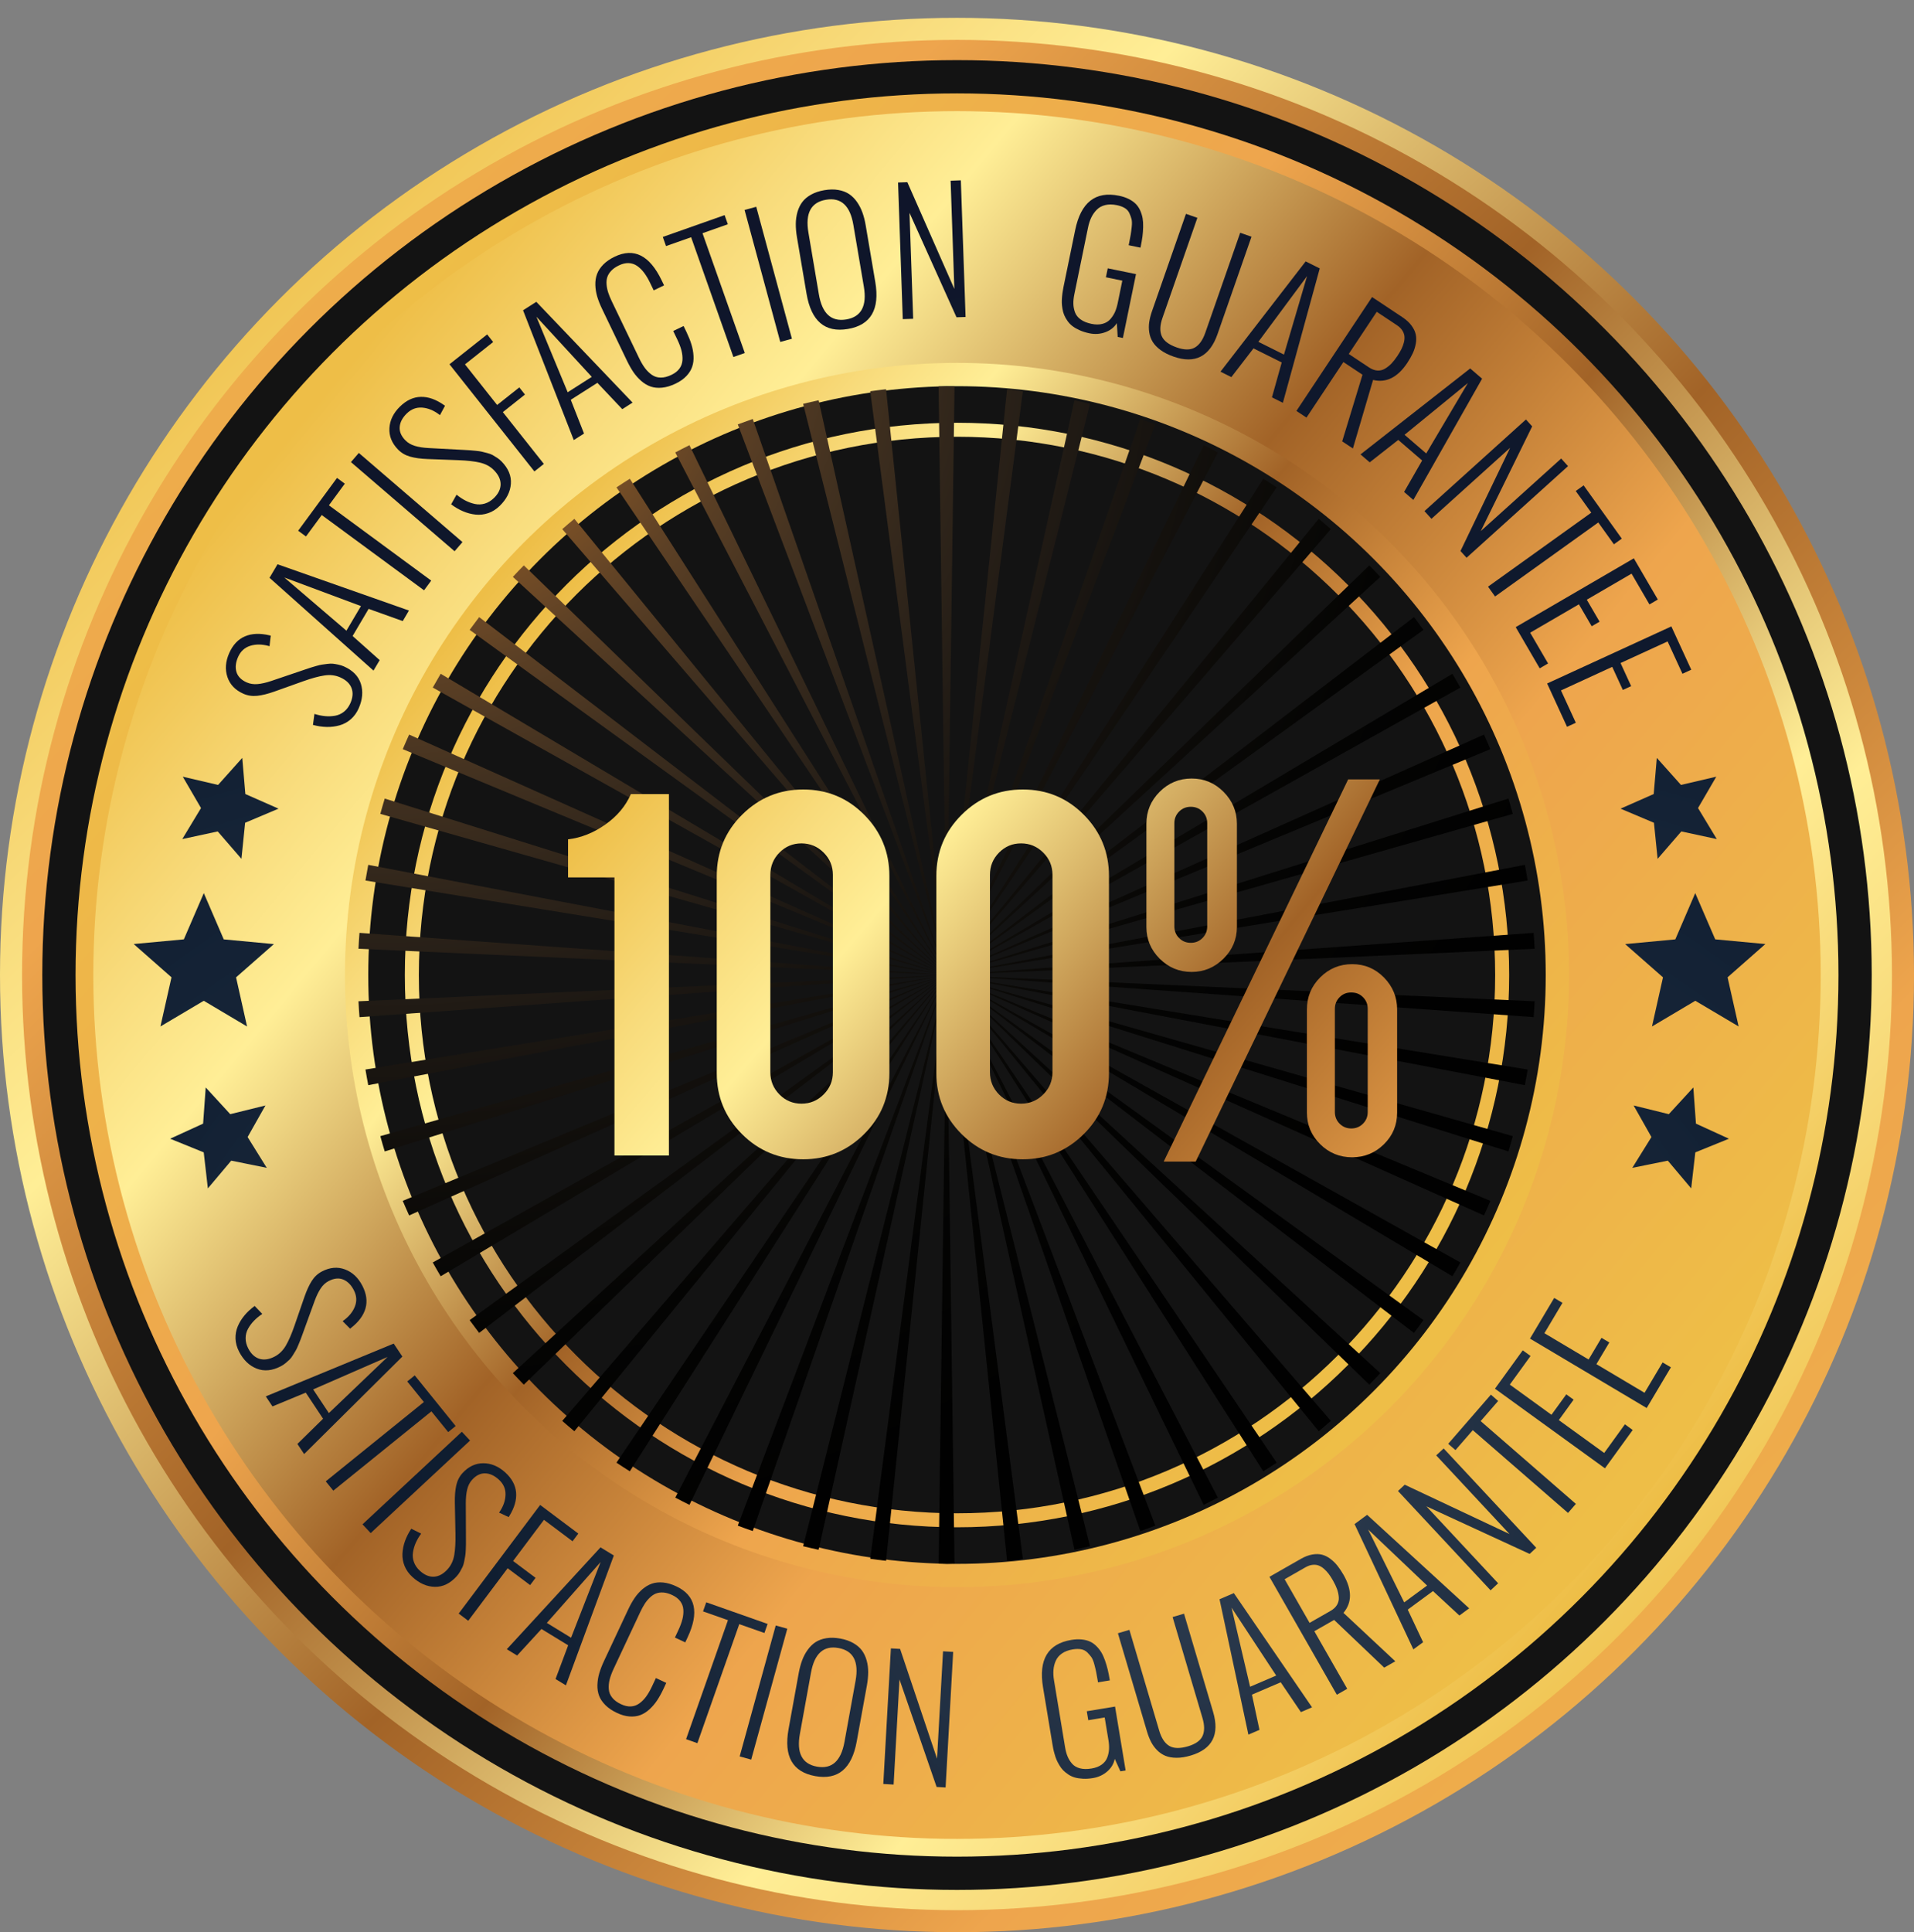
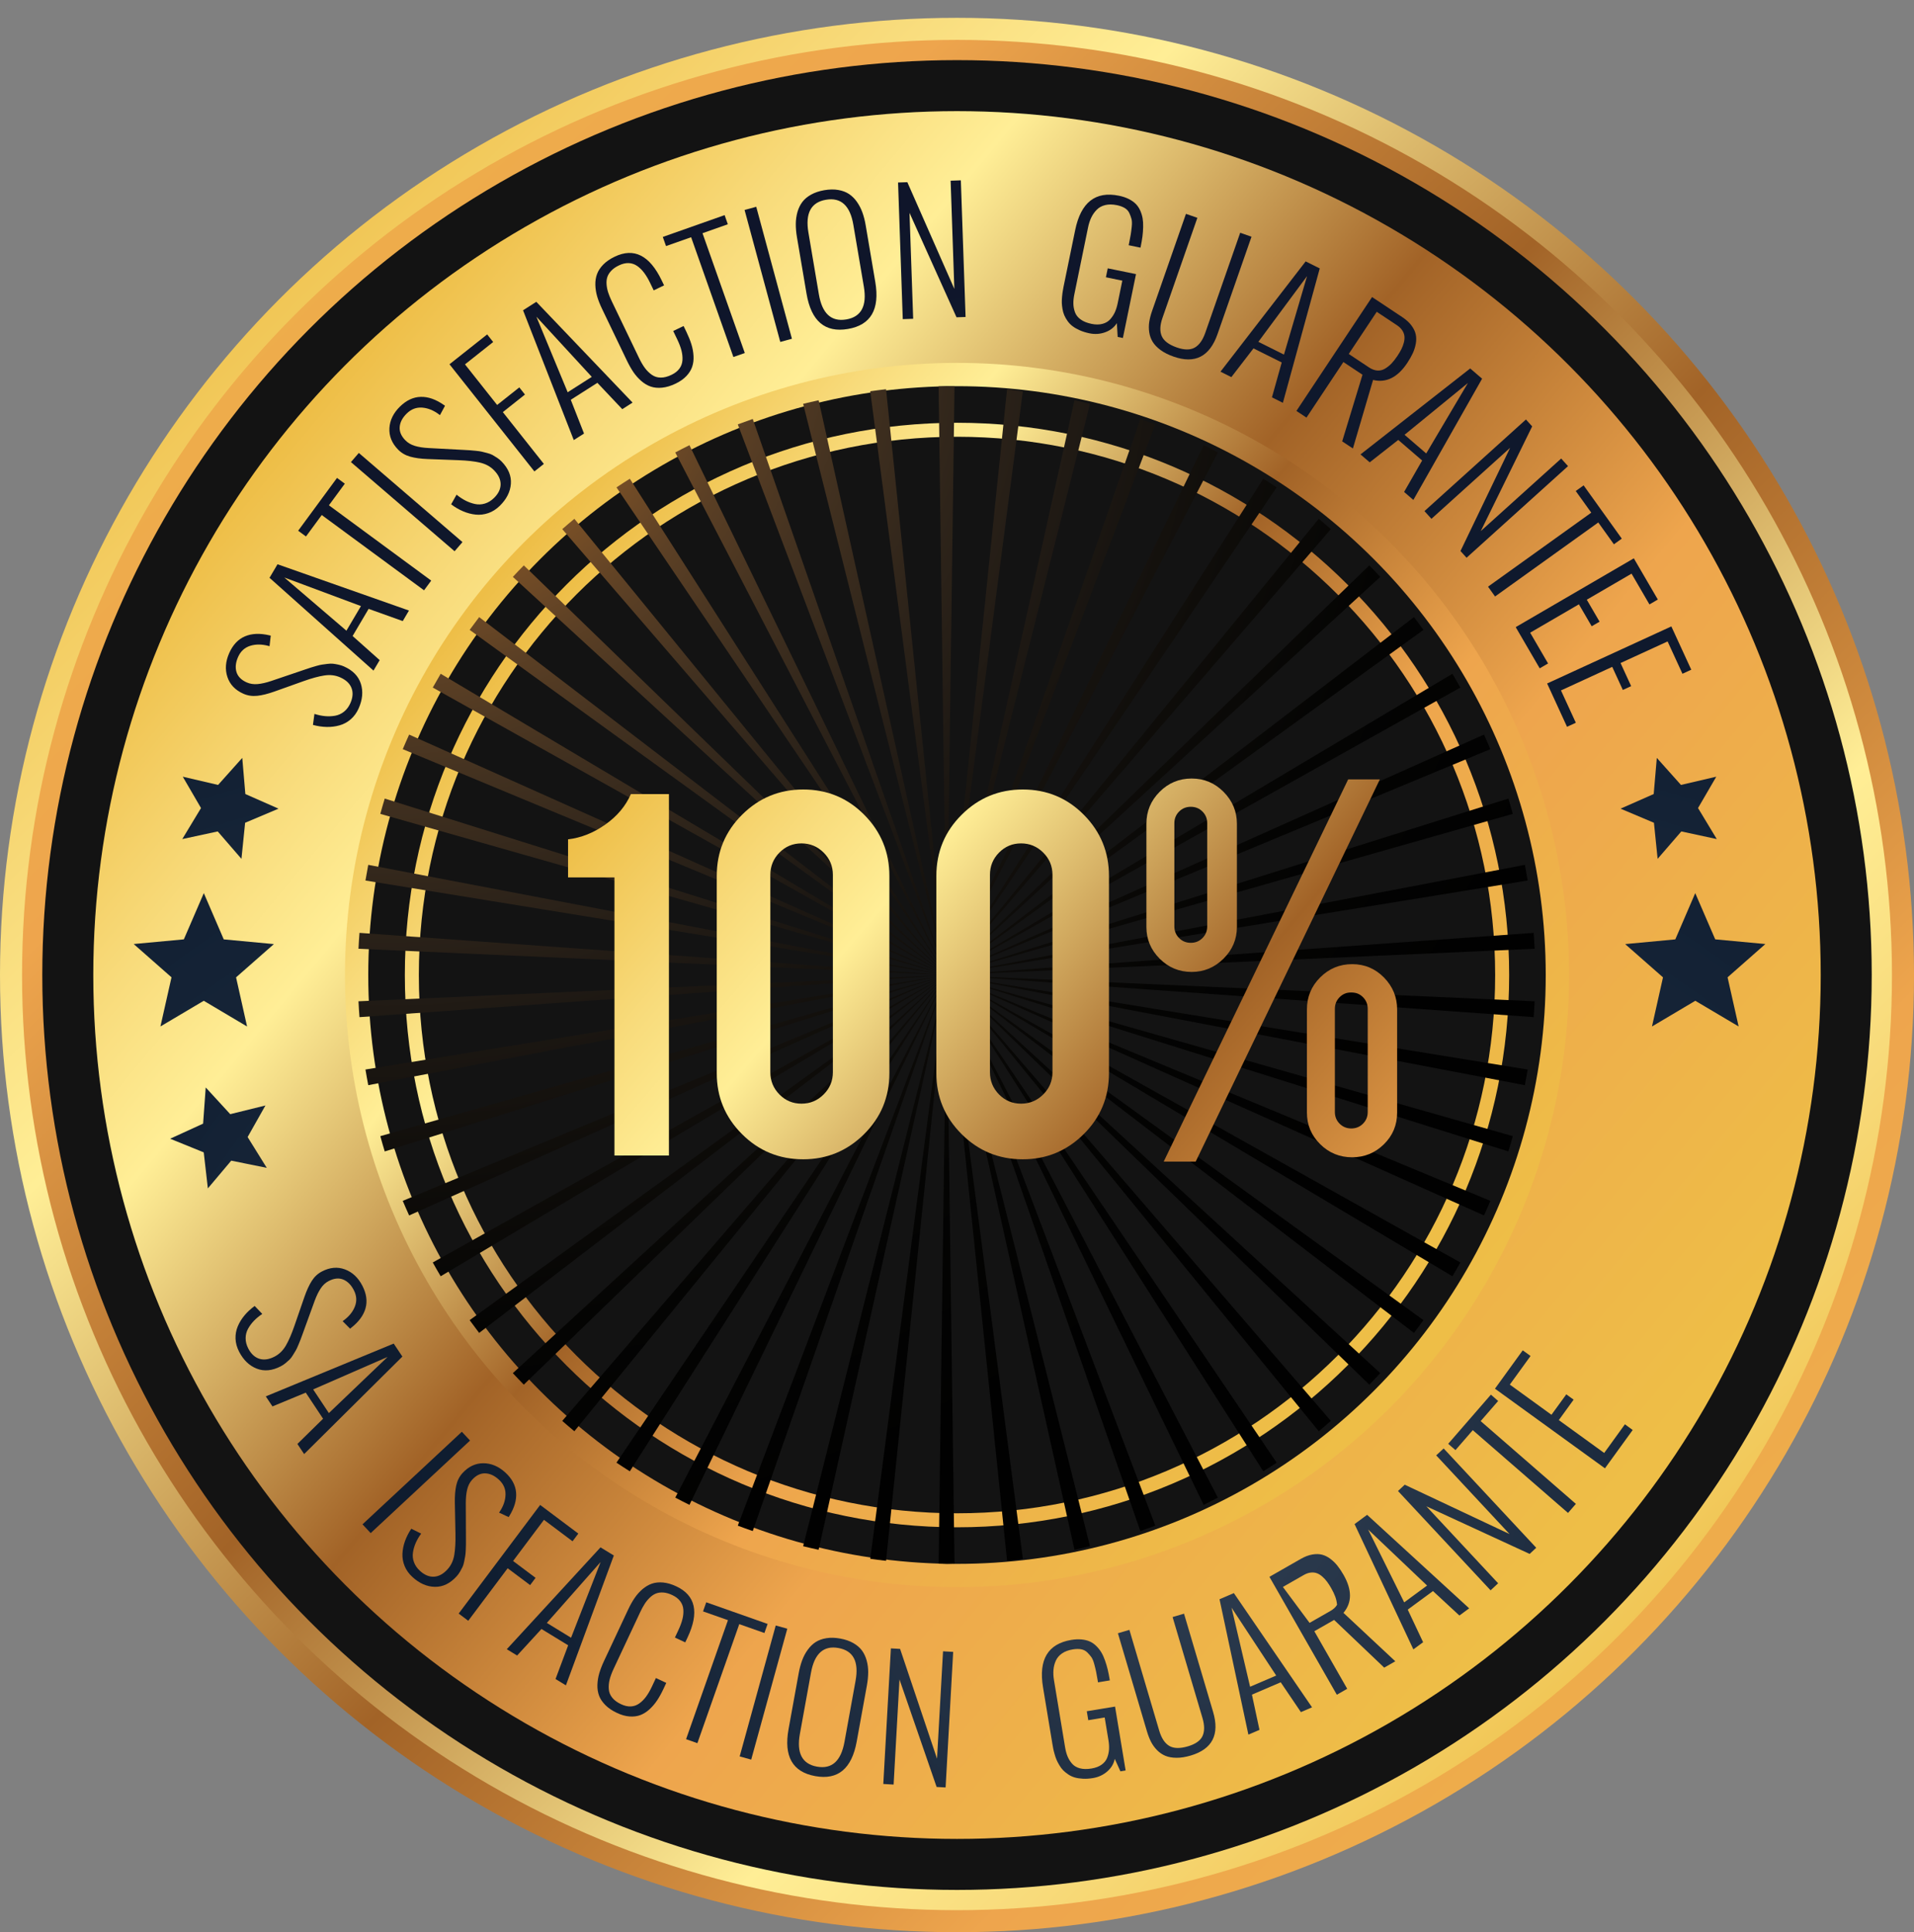
<svg xmlns="http://www.w3.org/2000/svg" version="1.1" id="Layer_1" x="0px" y="0px" width="187.149px" height="188.893px" viewBox="0 0 187.149 188.893" enable-background="new 0 0 187.149 188.893" xml:space="preserve">
  <rect x="0" y="0" width="187.149" height="188.893" fill="#808080" stroke="none" />
  <g>
    <linearGradient id="SVGID_1_" gradientUnits="userSpaceOnUse" x1="20.883" y1="22.627" x2="201.409" y2="203.153">
      <stop offset="0" style="stop-color:#EEBE47" />
      <stop offset="0.127" style="stop-color:#F8DB7B" />
      <stop offset="0.21" style="stop-color:#FFEE96" />
      <stop offset="0.446" style="stop-color:#A26327" />
      <stop offset="0.667" style="stop-color:#EEA54D" />
      <stop offset="1" style="stop-color:#EEBE47" />
    </linearGradient>
    <circle fill="url(#SVGID_1_)" cx="93.575" cy="95.318" r="93.575" />
    <linearGradient id="SVGID_2_" gradientUnits="userSpaceOnUse" x1="-1337.724" y1="-1541.347" x2="-1161.357" y2="-1364.981" gradientTransform="matrix(-1 0 0 -1 -1173.134 -1375.014)">
      <stop offset="0" style="stop-color:#EEBE47" />
      <stop offset="0.127" style="stop-color:#F8DB7B" />
      <stop offset="0.21" style="stop-color:#FFEE96" />
      <stop offset="0.446" style="stop-color:#A26327" />
      <stop offset="0.667" style="stop-color:#EEA54D" />
      <stop offset="1" style="stop-color:#EEBE47" />
    </linearGradient>
    <circle fill="url(#SVGID_2_)" cx="93.575" cy="95.318" r="91.419" />
    <circle fill="#131313" cx="93.575" cy="95.318" r="89.44" />
    <linearGradient id="SVGID_3_" gradientUnits="userSpaceOnUse" x1="-1332.54" y1="-1525.082" x2="-1202.444" y2="-1416.886" gradientTransform="matrix(-1 0 0 -1 -1173.134 -1375.014)">
      <stop offset="0" style="stop-color:#EEBE47" />
      <stop offset="0.127" style="stop-color:#F8DB7B" />
      <stop offset="0.21" style="stop-color:#FFEE96" />
      <stop offset="0.446" style="stop-color:#A26327" />
      <stop offset="0.667" style="stop-color:#EEA54D" />
      <stop offset="1" style="stop-color:#EEBE47" />
    </linearGradient>
-     <circle fill="url(#SVGID_3_)" cx="93.575" cy="95.318" r="86.188" />
    <linearGradient id="SVGID_4_" gradientUnits="userSpaceOnUse" x1="29.069" y1="41.67" x2="156.546" y2="147.688">
      <stop offset="0" style="stop-color:#EEBE47" />
      <stop offset="0.127" style="stop-color:#F8DB7B" />
      <stop offset="0.21" style="stop-color:#FFEE96" />
      <stop offset="0.446" style="stop-color:#A26327" />
      <stop offset="0.667" style="stop-color:#EEA54D" />
      <stop offset="1" style="stop-color:#EEBE47" />
    </linearGradient>
    <circle fill="url(#SVGID_4_)" cx="93.575" cy="95.318" r="84.453" />
    <linearGradient id="SVGID_5_" gradientUnits="userSpaceOnUse" x1="47.866" y1="57.303" x2="138.196" y2="132.427">
      <stop offset="0" style="stop-color:#EEBE47" />
      <stop offset="0.127" style="stop-color:#F8DB7B" />
      <stop offset="0.21" style="stop-color:#FFEE96" />
      <stop offset="0.446" style="stop-color:#A26327" />
      <stop offset="0.667" style="stop-color:#EEA54D" />
      <stop offset="1" style="stop-color:#EEBE47" />
    </linearGradient>
    <circle fill="url(#SVGID_5_)" cx="93.575" cy="95.318" r="59.843" />
    <circle fill="#131313" cx="93.574" cy="95.318" r="57.566" />
    <linearGradient id="SVGID_6_" gradientUnits="userSpaceOnUse" x1="52.336" y1="61.022" x2="133.83" y2="128.798">
      <stop offset="0" style="stop-color:#EEBE47" />
      <stop offset="0.127" style="stop-color:#F8DB7B" />
      <stop offset="0.21" style="stop-color:#FFEE96" />
      <stop offset="0.446" style="stop-color:#A26327" />
      <stop offset="0.667" style="stop-color:#EEA54D" />
      <stop offset="1" style="stop-color:#EEBE47" />
    </linearGradient>
    <path fill="url(#SVGID_6_)" d="M93.575,41.329c-29.818,0-53.99,24.172-53.99,53.989s24.172,53.989,53.99,53.989   c29.817,0,53.989-24.172,53.989-53.989S123.393,41.329,93.575,41.329z M93.575,147.938c-29.063,0-52.621-23.559-52.621-52.62   c0-29.062,23.559-52.621,52.621-52.621c29.062,0,52.62,23.559,52.62,52.621C146.195,124.379,122.637,147.938,93.575,147.938z" />
    <g>
      <radialGradient id="SVGID_7_" cx="152.802" cy="107.55" r="135.435" gradientTransform="matrix(0.999 0.052 -0.052 0.999 -35.808 29.735)" gradientUnits="userSpaceOnUse">
        <stop offset="0.059" style="stop-color:#2D3C4F" />
        <stop offset="0.516" style="stop-color:#0F1D30" />
        <stop offset="1" style="stop-color:#0F1429" />
      </radialGradient>
      <path fill="url(#SVGID_7_)" d="M30.6,70.867l0.145-1.075c0.358,0.112,0.702,0.186,1.034,0.216c0.331,0.032,0.66,0.019,0.982-0.037    c0.32-0.057,0.612-0.188,0.875-0.397c0.263-0.21,0.47-0.487,0.623-0.832c0.246-0.554,0.281-1.051,0.108-1.491    c-0.173-0.44-0.541-0.783-1.104-1.033c-0.471-0.208-0.982-0.271-1.541-0.185c-0.558,0.083-1.24,0.269-2.049,0.558l-2.854,1.019    c-0.626,0.222-1.18,0.36-1.66,0.412c-0.483,0.051-0.936-0.015-1.357-0.201c-0.8-0.355-1.321-0.901-1.566-1.639    c-0.246-0.736-0.187-1.517,0.178-2.341c0.355-0.799,0.867-1.344,1.535-1.631c0.669-0.286,1.469-0.32,2.401-0.1l0.123,0.029    l-0.118,1.035l-0.105-0.031c-0.652-0.173-1.25-0.178-1.79-0.006c-0.54,0.171-0.933,0.534-1.179,1.086    c-0.239,0.541-0.292,1.03-0.159,1.472c0.134,0.44,0.468,0.78,1.003,1.018c0.321,0.144,0.677,0.196,1.066,0.163    c0.389-0.035,0.83-0.136,1.322-0.301l2.749-0.931c0.071-0.026,0.255-0.086,0.544-0.186c0.289-0.097,0.48-0.162,0.573-0.191    c0.091-0.029,0.27-0.083,0.529-0.158c0.259-0.075,0.45-0.12,0.573-0.135c0.123-0.017,0.298-0.041,0.523-0.071    c0.227-0.029,0.414-0.035,0.564-0.016c0.15,0.018,0.321,0.046,0.512,0.088c0.194,0.04,0.375,0.097,0.543,0.172    c0.873,0.386,1.427,0.952,1.662,1.7c0.234,0.748,0.164,1.547-0.213,2.399c-0.193,0.434-0.453,0.793-0.777,1.073    c-0.327,0.281-0.69,0.478-1.092,0.591c-0.4,0.114-0.82,0.167-1.258,0.157C31.509,71.058,31.06,70.991,30.6,70.867z" />
      <radialGradient id="SVGID_8_" cx="152.801" cy="107.553" r="135.436" gradientTransform="matrix(0.999 0.052 -0.052 0.999 -35.808 29.735)" gradientUnits="userSpaceOnUse">
        <stop offset="0.059" style="stop-color:#2D3C4F" />
        <stop offset="0.516" style="stop-color:#0F1D30" />
        <stop offset="1" style="stop-color:#0F1429" />
      </radialGradient>
      <path fill="url(#SVGID_8_)" d="M37.124,64.534l-0.604,1.024l-10.166-9.072l0.782-1.324l12.852,4.524l-0.607,1.031l-3.336-1.195    l-1.568,2.654L37.124,64.534z M33.872,61.656l1.422-2.406l-7.496-2.795L33.872,61.656z" />
      <radialGradient id="SVGID_9_" cx="152.799" cy="107.563" r="135.443" gradientTransform="matrix(0.999 0.052 -0.052 0.999 -35.808 29.735)" gradientUnits="userSpaceOnUse">
        <stop offset="0.059" style="stop-color:#2D3C4F" />
        <stop offset="0.516" style="stop-color:#0F1D30" />
        <stop offset="1" style="stop-color:#0F1429" />
      </radialGradient>
      <path fill="url(#SVGID_9_)" d="M41.463,57.709l-10.003-7.36l-1.541,2.095l-0.764-0.561l3.797-5.162l0.764,0.563l-1.555,2.114    l10.002,7.361L41.463,57.709z" />
      <radialGradient id="SVGID_10_" cx="152.808" cy="107.559" r="135.445" gradientTransform="matrix(0.999 0.052 -0.052 0.999 -35.808 29.735)" gradientUnits="userSpaceOnUse">
        <stop offset="0.059" style="stop-color:#2D3C4F" />
        <stop offset="0.516" style="stop-color:#0F1D30" />
        <stop offset="1" style="stop-color:#0F1429" />
      </radialGradient>
      <path fill="url(#SVGID_10_)" d="M44.449,53.889l-10.135-8.716l0.771-0.894l10.135,8.715L44.449,53.889z" />
      <radialGradient id="SVGID_11_" cx="152.809" cy="107.558" r="135.446" gradientTransform="matrix(0.999 0.052 -0.052 0.999 -35.808 29.735)" gradientUnits="userSpaceOnUse">
        <stop offset="0.059" style="stop-color:#2D3C4F" />
        <stop offset="0.516" style="stop-color:#0F1D30" />
        <stop offset="1" style="stop-color:#0F1429" />
      </radialGradient>
      <path fill="url(#SVGID_11_)" d="M44.112,49.303l0.531-0.944c0.291,0.237,0.584,0.432,0.881,0.583    c0.297,0.151,0.605,0.261,0.923,0.329c0.321,0.068,0.642,0.054,0.963-0.043c0.322-0.097,0.616-0.278,0.887-0.542    c0.435-0.422,0.651-0.872,0.653-1.344c0.002-0.473-0.213-0.929-0.645-1.37c-0.356-0.367-0.811-0.614-1.361-0.744    c-0.549-0.13-1.251-0.209-2.109-0.241l-3.029-0.112c-0.662-0.024-1.227-0.103-1.693-0.232c-0.469-0.13-0.863-0.361-1.185-0.689    c-0.612-0.625-0.896-1.327-0.851-2.103c0.047-0.776,0.391-1.478,1.035-2.108c0.627-0.612,1.304-0.928,2.029-0.946    c0.729-0.02,1.483,0.247,2.268,0.797l0.104,0.072l-0.495,0.917l-0.088-0.067c-0.539-0.405-1.094-0.627-1.657-0.669    c-0.566-0.039-1.065,0.149-1.499,0.573c-0.422,0.413-0.653,0.848-0.691,1.308c-0.041,0.46,0.143,0.897,0.553,1.315    c0.246,0.252,0.557,0.434,0.93,0.547c0.374,0.113,0.821,0.182,1.34,0.209l2.898,0.155c0.078,0.004,0.269,0.015,0.574,0.03    c0.305,0.019,0.506,0.028,0.604,0.035c0.098,0.008,0.279,0.024,0.549,0.05c0.268,0.027,0.463,0.056,0.584,0.086    c0.119,0.03,0.29,0.075,0.512,0.129c0.221,0.056,0.398,0.121,0.529,0.192c0.135,0.074,0.282,0.164,0.446,0.273    c0.163,0.107,0.31,0.227,0.44,0.361c0.666,0.682,0.97,1.414,0.911,2.192c-0.059,0.783-0.422,1.498-1.088,2.149    c-0.341,0.332-0.714,0.57-1.12,0.709s-0.816,0.188-1.232,0.146c-0.414-0.042-0.822-0.149-1.226-0.321    C44.886,49.819,44.492,49.589,44.112,49.303z" />
      <radialGradient id="SVGID_12_" cx="152.802" cy="107.555" r="135.438" gradientTransform="matrix(0.999 0.052 -0.052 0.999 -35.808 29.735)" gradientUnits="userSpaceOnUse">
        <stop offset="0.059" style="stop-color:#2D3C4F" />
        <stop offset="0.516" style="stop-color:#0F1D30" />
        <stop offset="1" style="stop-color:#0F1429" />
      </radialGradient>
      <path fill="url(#SVGID_12_)" d="M52.252,46.087L43.95,35.611l3.684-2.918l0.588,0.742l-2.757,2.187l3.144,3.967l2.168-1.717    l0.553,0.699l-2.164,1.717l4.012,5.065L52.252,46.087z" />
      <radialGradient id="SVGID_13_" cx="152.795" cy="107.556" r="135.435" gradientTransform="matrix(0.999 0.052 -0.052 0.999 -35.808 29.735)" gradientUnits="userSpaceOnUse">
        <stop offset="0.059" style="stop-color:#2D3C4F" />
        <stop offset="0.516" style="stop-color:#0F1D30" />
        <stop offset="1" style="stop-color:#0F1429" />
      </radialGradient>
      <path fill="url(#SVGID_13_)" d="M57.105,42.383l-1.002,0.639l-4.96-12.689l1.297-0.827l9.412,9.851L60.845,40l-2.434-2.575    l-2.601,1.658L57.105,42.383z M55.507,38.346l2.357-1.504l-5.418-5.884L55.507,38.346z" />
      <radialGradient id="SVGID_14_" cx="152.803" cy="107.55" r="135.434" gradientTransform="matrix(0.999 0.052 -0.052 0.999 -35.808 29.735)" gradientUnits="userSpaceOnUse">
        <stop offset="0.059" style="stop-color:#2D3C4F" />
        <stop offset="0.516" style="stop-color:#0F1D30" />
        <stop offset="1" style="stop-color:#0F1429" />
      </radialGradient>
      <path fill="url(#SVGID_14_)" d="M61.3,35.256l-2.425-5.047c-0.207-0.429-0.366-0.832-0.479-1.209    c-0.111-0.376-0.173-0.758-0.184-1.146c-0.01-0.385,0.045-0.74,0.166-1.064c0.119-0.325,0.322-0.633,0.609-0.927    s0.658-0.548,1.116-0.769c1.886-0.906,3.417-0.135,4.595,2.316l0.235,0.488l-1.015,0.489l-0.35-0.729    c-0.188-0.388-0.381-0.715-0.584-0.985c-0.201-0.271-0.428-0.496-0.678-0.671c-0.252-0.174-0.528-0.268-0.83-0.282    c-0.303-0.012-0.623,0.063-0.963,0.228c-0.309,0.147-0.557,0.32-0.743,0.517c-0.188,0.196-0.315,0.402-0.388,0.621    c-0.07,0.217-0.094,0.46-0.072,0.726c0.021,0.264,0.074,0.526,0.159,0.789c0.085,0.261,0.202,0.546,0.353,0.859l2.656,5.524    c0.189,0.396,0.383,0.726,0.58,0.992c0.195,0.264,0.422,0.485,0.676,0.665c0.257,0.179,0.545,0.271,0.869,0.271    c0.322,0.005,0.672-0.085,1.051-0.267c0.342-0.163,0.6-0.367,0.779-0.61c0.18-0.245,0.277-0.52,0.297-0.83    c0.018-0.306-0.016-0.625-0.1-0.952c-0.086-0.324-0.221-0.681-0.407-1.068l-0.398-0.828l1.015-0.487l0.284,0.588    c0.202,0.424,0.364,0.824,0.48,1.199c0.117,0.375,0.187,0.753,0.207,1.137c0.021,0.384-0.021,0.734-0.128,1.051    c-0.105,0.319-0.292,0.623-0.563,0.911c-0.27,0.287-0.621,0.536-1.056,0.745c-0.468,0.224-0.907,0.356-1.321,0.397    c-0.414,0.041-0.783,0.006-1.108-0.104c-0.328-0.111-0.636-0.293-0.929-0.547c-0.289-0.251-0.545-0.54-0.767-0.861    C61.721,36.062,61.507,35.685,61.3,35.256z" />
      <radialGradient id="SVGID_15_" cx="152.805" cy="107.557" r="135.441" gradientTransform="matrix(0.999 0.052 -0.052 0.999 -35.808 29.735)" gradientUnits="userSpaceOnUse">
        <stop offset="0.059" style="stop-color:#2D3C4F" />
        <stop offset="0.516" style="stop-color:#0F1D30" />
        <stop offset="1" style="stop-color:#0F1429" />
      </radialGradient>
      <path fill="url(#SVGID_15_)" d="M71.711,34.902l-4.133-11.711l-2.455,0.865l-0.315-0.893l6.044-2.133l0.314,0.894l-2.476,0.874    l4.135,11.712L71.711,34.902z" />
      <radialGradient id="SVGID_16_" cx="152.804" cy="107.55" r="135.434" gradientTransform="matrix(0.999 0.052 -0.052 0.999 -35.808 29.735)" gradientUnits="userSpaceOnUse">
        <stop offset="0.059" style="stop-color:#2D3C4F" />
        <stop offset="0.516" style="stop-color:#0F1D30" />
        <stop offset="1" style="stop-color:#0F1429" />
      </radialGradient>
      <path fill="url(#SVGID_16_)" d="M76.294,33.426l-3.49-12.901l1.141-0.309l3.489,12.902L76.294,33.426z" />
      <radialGradient id="SVGID_17_" cx="152.805" cy="107.559" r="135.443" gradientTransform="matrix(0.999 0.052 -0.052 0.999 -35.808 29.735)" gradientUnits="userSpaceOnUse">
        <stop offset="0.059" style="stop-color:#2D3C4F" />
        <stop offset="0.516" style="stop-color:#0F1D30" />
        <stop offset="1" style="stop-color:#0F1429" />
      </radialGradient>
      <path fill="url(#SVGID_17_)" d="M78.861,28.704l-0.937-5.52c-0.078-0.465-0.115-0.898-0.112-1.298s0.058-0.785,0.161-1.158    c0.107-0.372,0.264-0.697,0.475-0.979c0.209-0.278,0.496-0.521,0.861-0.724c0.365-0.203,0.797-0.347,1.297-0.434    c0.5-0.084,0.957-0.091,1.368-0.018c0.411,0.071,0.761,0.206,1.052,0.4c0.289,0.195,0.547,0.451,0.768,0.767    c0.221,0.317,0.4,0.665,0.535,1.04c0.135,0.377,0.242,0.798,0.32,1.262l0.936,5.523c0.455,2.683-0.438,4.216-2.68,4.596    C80.663,32.541,79.316,31.389,78.861,28.704z M84.466,28.022L83.44,21.98c-0.317-1.883-1.211-2.702-2.676-2.453    c-1.465,0.248-2.037,1.315-1.719,3.199l1.023,6.041c0.32,1.89,1.213,2.709,2.679,2.461C84.214,30.98,84.785,29.909,84.466,28.022z    " />
      <radialGradient id="SVGID_18_" cx="152.798" cy="107.561" r="135.443" gradientTransform="matrix(0.999 0.052 -0.052 0.999 -35.808 29.735)" gradientUnits="userSpaceOnUse">
        <stop offset="0.059" style="stop-color:#2D3C4F" />
        <stop offset="0.516" style="stop-color:#0F1D30" />
        <stop offset="1" style="stop-color:#0F1429" />
      </radialGradient>
      <path fill="url(#SVGID_18_)" d="M88.272,31.2l-0.461-13.358l0.908-0.031l4.596,10.433l-0.365-10.58l1-0.035l0.463,13.36    l-0.886,0.029l-4.596-10.208l0.358,10.354L88.272,31.2z" />
      <radialGradient id="SVGID_19_" cx="152.802" cy="107.547" r="135.429" gradientTransform="matrix(0.999 0.052 -0.052 0.999 -35.808 29.735)" gradientUnits="userSpaceOnUse">
        <stop offset="0.059" style="stop-color:#2D3C4F" />
        <stop offset="0.516" style="stop-color:#0F1D30" />
        <stop offset="1" style="stop-color:#0F1429" />
      </radialGradient>
      <path fill="url(#SVGID_19_)" d="M103.99,28.043l1.141-5.554c0.556-2.708,1.982-3.828,4.28-3.355    c0.364,0.074,0.688,0.183,0.968,0.325c0.279,0.143,0.508,0.305,0.686,0.486c0.176,0.182,0.318,0.397,0.43,0.647    c0.108,0.248,0.186,0.501,0.229,0.752c0.043,0.251,0.062,0.539,0.052,0.861c-0.008,0.325-0.031,0.635-0.07,0.929    c-0.04,0.296-0.097,0.625-0.17,0.985l-0.019,0.092l-1.157-0.238l0.021-0.099c0.003-0.021,0.011-0.053,0.021-0.1    c0.074-0.37,0.129-0.652,0.16-0.843c0.033-0.191,0.065-0.448,0.098-0.765c0.035-0.318,0.026-0.568-0.021-0.75    c-0.046-0.181-0.117-0.375-0.212-0.583c-0.096-0.207-0.247-0.373-0.452-0.496c-0.207-0.125-0.463-0.217-0.768-0.281    c-0.428-0.087-0.806-0.089-1.14-0.007c-0.335,0.08-0.612,0.234-0.832,0.459c-0.221,0.225-0.399,0.479-0.533,0.763    c-0.136,0.283-0.239,0.605-0.313,0.966l-1.342,6.543c-0.068,0.335-0.101,0.642-0.093,0.919c0.005,0.278,0.06,0.556,0.157,0.829    c0.101,0.275,0.286,0.511,0.559,0.705c0.271,0.198,0.626,0.339,1.061,0.429c0.4,0.083,0.758,0.082,1.07-0.003    c0.314-0.082,0.566-0.234,0.76-0.45c0.191-0.216,0.344-0.451,0.458-0.703c0.11-0.251,0.2-0.537,0.266-0.858l0.454-2.211    l-1.605-0.331l0.18-0.874l2.763,0.565l-1.282,6.245l-0.51-0.104l-0.08-1.348c-0.266,0.417-0.645,0.714-1.139,0.892    c-0.493,0.18-1.008,0.214-1.54,0.104c-0.351-0.073-0.663-0.17-0.942-0.293c-0.278-0.124-0.514-0.256-0.706-0.402    c-0.191-0.145-0.357-0.315-0.495-0.51c-0.137-0.195-0.242-0.381-0.319-0.561c-0.078-0.18-0.135-0.382-0.174-0.607    c-0.038-0.223-0.062-0.424-0.067-0.601c-0.006-0.175,0.002-0.373,0.022-0.589c0.021-0.217,0.041-0.394,0.065-0.525    C103.927,28.367,103.955,28.214,103.99,28.043z" />
      <radialGradient id="SVGID_20_" cx="152.803" cy="107.547" r="135.428" gradientTransform="matrix(0.999 0.052 -0.052 0.999 -35.808 29.735)" gradientUnits="userSpaceOnUse">
        <stop offset="0.059" style="stop-color:#2D3C4F" />
        <stop offset="0.516" style="stop-color:#0F1D30" />
        <stop offset="1" style="stop-color:#0F1429" />
      </radialGradient>
      <path fill="url(#SVGID_20_)" d="M112.641,30.423l3.321-9.516l1.116,0.387l-3.41,9.776c-0.255,0.722-0.278,1.319-0.074,1.788    c0.203,0.467,0.693,0.838,1.472,1.11c0.733,0.257,1.317,0.26,1.756,0.012c0.438-0.249,0.78-0.73,1.031-1.45l3.412-9.774    l1.106,0.386l-3.322,9.518c-0.767,2.2-2.2,2.934-4.296,2.202c-0.504-0.174-0.927-0.389-1.27-0.641    c-0.343-0.25-0.6-0.518-0.774-0.801c-0.172-0.281-0.285-0.592-0.337-0.93c-0.051-0.341-0.051-0.673-0.002-1.004    C112.42,31.154,112.51,30.8,112.641,30.423z" />
      <radialGradient id="SVGID_21_" cx="152.802" cy="107.55" r="135.431" gradientTransform="matrix(0.999 0.052 -0.052 0.999 -35.808 29.735)" gradientUnits="userSpaceOnUse">
        <stop offset="0.059" style="stop-color:#2D3C4F" />
        <stop offset="0.516" style="stop-color:#0F1D30" />
        <stop offset="1" style="stop-color:#0F1429" />
      </radialGradient>
      <path fill="url(#SVGID_21_)" d="M120.4,36.867l-1.062-0.532l8.329-10.781l1.377,0.687l-3.605,13.139l-1.069-0.534l0.956-3.411    l-2.761-1.377L120.4,36.867z M123.041,33.417l2.504,1.249l2.258-7.674L123.041,33.417z" />
      <radialGradient id="SVGID_22_" cx="152.801" cy="107.56" r="135.443" gradientTransform="matrix(0.999 0.052 -0.052 0.999 -35.808 29.735)" gradientUnits="userSpaceOnUse">
        <stop offset="0.059" style="stop-color:#2D3C4F" />
        <stop offset="0.516" style="stop-color:#0F1D30" />
        <stop offset="1" style="stop-color:#0F1429" />
      </radialGradient>
      <path fill="url(#SVGID_22_)" d="M126.762,40.172l7.398-11.133l2.969,1.973c0.374,0.25,0.671,0.521,0.886,0.813    c0.216,0.293,0.355,0.583,0.415,0.869c0.062,0.286,0.063,0.591,0.003,0.914c-0.059,0.326-0.159,0.636-0.296,0.933    c-0.139,0.297-0.316,0.608-0.533,0.937c-0.944,1.418-2.059,1.974-3.347,1.665l-1.971,6.7l-1.048-0.696l1.986-6.514l-1.869-1.241    l-3.609,5.433L126.762,40.172z M131.879,34.603l1.98,1.315c0.28,0.187,0.555,0.288,0.822,0.304    c0.27,0.018,0.521-0.046,0.756-0.189c0.232-0.142,0.445-0.312,0.633-0.51c0.188-0.199,0.378-0.445,0.57-0.733    c0.157-0.236,0.287-0.458,0.391-0.663c0.102-0.206,0.182-0.42,0.239-0.643c0.058-0.223,0.075-0.429,0.054-0.622    c-0.021-0.191-0.092-0.379-0.212-0.565c-0.12-0.185-0.291-0.352-0.517-0.501l-1.979-1.315L131.879,34.603z" />
      <radialGradient id="SVGID_23_" cx="152.802" cy="107.554" r="135.435" gradientTransform="matrix(0.999 0.052 -0.052 0.999 -35.808 29.735)" gradientUnits="userSpaceOnUse">
        <stop offset="0.059" style="stop-color:#2D3C4F" />
        <stop offset="0.516" style="stop-color:#0F1D30" />
        <stop offset="1" style="stop-color:#0F1429" />
      </radialGradient>
      <path fill="url(#SVGID_23_)" d="M133.929,45.198l-0.9-0.776l10.725-8.402l1.164,1.001l-6.722,11.853l-0.905-0.782l1.764-3.073    l-2.336-2.011L133.929,45.198z M137.336,42.505l2.117,1.824l4.076-6.885L137.336,42.505z" />
      <radialGradient id="SVGID_24_" cx="152.8" cy="107.552" r="135.434" gradientTransform="matrix(0.999 0.052 -0.052 0.999 -35.808 29.735)" gradientUnits="userSpaceOnUse">
        <stop offset="0.059" style="stop-color:#2D3C4F" />
        <stop offset="0.516" style="stop-color:#0F1D30" />
        <stop offset="1" style="stop-color:#0F1429" />
      </radialGradient>
      <path fill="url(#SVGID_24_)" d="M139.282,49.964l9.923-8.955l0.609,0.673l-5.024,10.235l7.86-7.091l0.67,0.743l-9.921,8.956    l-0.594-0.658l4.851-10.088l-7.692,6.941L139.282,49.964z" />
      <radialGradient id="SVGID_25_" cx="152.798" cy="107.546" r="135.428" gradientTransform="matrix(0.999 0.052 -0.052 0.999 -35.808 29.735)" gradientUnits="userSpaceOnUse">
        <stop offset="0.059" style="stop-color:#2D3C4F" />
        <stop offset="0.516" style="stop-color:#0F1D30" />
        <stop offset="1" style="stop-color:#0F1429" />
      </radialGradient>
      <path fill="url(#SVGID_25_)" d="M145.498,57.352l10.094-7.235l-1.518-2.116l0.771-0.551l3.732,5.206l-0.771,0.554l-1.528-2.134    l-10.093,7.236L145.498,57.352z" />
      <radialGradient id="SVGID_26_" cx="152.798" cy="107.553" r="135.436" gradientTransform="matrix(0.999 0.052 -0.052 0.999 -35.808 29.735)" gradientUnits="userSpaceOnUse">
        <stop offset="0.059" style="stop-color:#2D3C4F" />
        <stop offset="0.516" style="stop-color:#0F1D30" />
        <stop offset="1" style="stop-color:#0F1429" />
      </radialGradient>
      <path fill="url(#SVGID_26_)" d="M148.204,61.308l11.55-6.726l2.347,4.028l-0.819,0.478l-1.751-3.008l-4.376,2.547l1.25,2.148    l-0.771,0.448l-1.251-2.146l-4.765,2.774l1.751,3.008l-0.818,0.476L148.204,61.308z" />
      <radialGradient id="SVGID_27_" cx="152.799" cy="107.549" r="135.429" gradientTransform="matrix(0.999 0.052 -0.052 0.999 -35.808 29.735)" gradientUnits="userSpaceOnUse">
        <stop offset="0.059" style="stop-color:#2D3C4F" />
        <stop offset="0.516" style="stop-color:#0F1D30" />
        <stop offset="1" style="stop-color:#0F1429" />
      </radialGradient>
      <path fill="url(#SVGID_27_)" d="M151.277,66.817l12.146-5.579l1.947,4.232l-0.861,0.397l-1.453-3.161l-4.6,2.112l1.036,2.258    l-0.812,0.374l-1.038-2.258l-5.011,2.304l1.452,3.16l-0.86,0.396L151.277,66.817z" />
    </g>
    <g>
      <radialGradient id="SVGID_28_" cx="100.535" cy="154.89" r="135.434" gradientTransform="matrix(1 -0.016 0.016 1 11.772 -9.486)" gradientUnits="userSpaceOnUse">
        <stop offset="0.059" style="stop-color:#2D3C4F" />
        <stop offset="0.516" style="stop-color:#0F1D30" />
        <stop offset="1" style="stop-color:#0F1429" />
      </radialGradient>
      <path fill="url(#SVGID_28_)" d="M24.901,127.67l0.744,0.779c-0.311,0.206-0.58,0.429-0.81,0.666    c-0.229,0.238-0.425,0.5-0.581,0.783c-0.156,0.284-0.235,0.593-0.236,0.926c-0.002,0.334,0.084,0.668,0.256,1.001    c0.277,0.534,0.642,0.87,1.09,1.009c0.447,0.139,0.941,0.067,1.486-0.215c0.453-0.234,0.818-0.594,1.102-1.078    c0.279-0.484,0.563-1.13,0.838-1.934l0.984-2.846c0.217-0.621,0.454-1.139,0.712-1.543c0.259-0.407,0.594-0.716,1-0.926    c0.771-0.4,1.519-0.467,2.24-0.198c0.726,0.268,1.292,0.8,1.704,1.594c0.4,0.772,0.504,1.507,0.313,2.202    c-0.194,0.696-0.666,1.338-1.414,1.922l-0.098,0.078l-0.73-0.734l0.088-0.064c0.543-0.396,0.914-0.855,1.116-1.382    c0.204-0.525,0.168-1.054-0.11-1.589c-0.268-0.52-0.615-0.865-1.041-1.037c-0.425-0.17-0.893-0.122-1.41,0.146    c-0.312,0.16-0.573,0.401-0.787,0.726c-0.216,0.322-0.411,0.727-0.59,1.212l-0.985,2.709c-0.026,0.071-0.092,0.249-0.194,0.536    c-0.105,0.284-0.174,0.473-0.208,0.563c-0.035,0.092-0.103,0.26-0.208,0.506c-0.102,0.249-0.186,0.426-0.249,0.531    c-0.065,0.105-0.156,0.254-0.272,0.449c-0.116,0.194-0.229,0.344-0.336,0.448c-0.108,0.104-0.238,0.218-0.388,0.344    c-0.147,0.124-0.306,0.229-0.472,0.313c-0.839,0.437-1.624,0.513-2.348,0.23c-0.724-0.281-1.301-0.833-1.727-1.654    c-0.217-0.422-0.334-0.845-0.35-1.271c-0.016-0.426,0.059-0.829,0.219-1.211c0.161-0.383,0.383-0.74,0.661-1.073    C24.189,128.254,24.52,127.949,24.901,127.67z" />
      <radialGradient id="SVGID_29_" cx="100.535" cy="154.889" r="135.435" gradientTransform="matrix(1 -0.016 0.016 1 11.772 -9.486)" gradientUnits="userSpaceOnUse">
        <stop offset="0.059" style="stop-color:#2D3C4F" />
        <stop offset="0.516" style="stop-color:#0F1D30" />
        <stop offset="1" style="stop-color:#0F1429" />
      </radialGradient>
      <path fill="url(#SVGID_29_)" d="M26.641,137.491l-0.652-0.982l12.507-5.162l0.848,1.271l-9.606,9.531l-0.659-0.989l2.512-2.465    l-1.693-2.552L26.641,137.491z M30.621,135.829l1.536,2.313l5.744-5.492L30.621,135.829z" />
      <radialGradient id="SVGID_30_" cx="100.531" cy="154.888" r="135.429" gradientTransform="matrix(1 -0.016 0.016 1 11.772 -9.486)" gradientUnits="userSpaceOnUse">
        <stop offset="0.059" style="stop-color:#2D3C4F" />
        <stop offset="0.516" style="stop-color:#0F1D30" />
        <stop offset="1" style="stop-color:#0F1429" />
      </radialGradient>
-       <path fill="url(#SVGID_30_)" d="M31.853,144.815l9.594-7.754l-1.627-2.012l0.734-0.591l3.999,4.95L43.823,140l-1.64-2.027    l-9.593,7.753L31.853,144.815z" />
      <radialGradient id="SVGID_31_" cx="100.544" cy="154.889" r="135.45" gradientTransform="matrix(1 -0.016 0.016 1 11.772 -9.486)" gradientUnits="userSpaceOnUse">
        <stop offset="0.059" style="stop-color:#2D3C4F" />
        <stop offset="0.516" style="stop-color:#0F1D30" />
        <stop offset="1" style="stop-color:#0F1429" />
      </radialGradient>
      <path fill="url(#SVGID_31_)" d="M35.445,149.017l9.714-9.049l0.801,0.858l-9.715,9.049L35.445,149.017z" />
      <radialGradient id="SVGID_32_" cx="100.534" cy="154.889" r="135.433" gradientTransform="matrix(1 -0.016 0.016 1 11.772 -9.486)" gradientUnits="userSpaceOnUse">
        <stop offset="0.059" style="stop-color:#2D3C4F" />
        <stop offset="0.516" style="stop-color:#0F1D30" />
        <stop offset="1" style="stop-color:#0F1429" />
      </radialGradient>
      <path fill="url(#SVGID_32_)" d="M40.215,149.448l0.966,0.477c-0.221,0.301-0.396,0.602-0.529,0.904s-0.225,0.615-0.273,0.936    c-0.049,0.321-0.018,0.638,0.098,0.951c0.113,0.314,0.309,0.598,0.589,0.851c0.44,0.403,0.897,0.595,1.368,0.57    c0.469-0.025,0.908-0.264,1.319-0.716c0.345-0.375,0.565-0.84,0.662-1.391c0.095-0.553,0.136-1.256,0.119-2.105l-0.06-3.012    c-0.013-0.658,0.033-1.225,0.135-1.695c0.104-0.469,0.309-0.874,0.616-1.212c0.589-0.64,1.265-0.962,2.036-0.96    c0.771,0,1.488,0.304,2.15,0.907c0.641,0.585,0.992,1.239,1.053,1.958c0.059,0.721-0.161,1.484-0.663,2.294l-0.065,0.106    l-0.938-0.438l0.059-0.089c0.375-0.559,0.563-1.12,0.572-1.684c0.01-0.563-0.207-1.047-0.653-1.453    c-0.431-0.395-0.877-0.6-1.334-0.613c-0.458-0.014-0.884,0.193-1.274,0.622c-0.236,0.259-0.4,0.577-0.488,0.954    c-0.091,0.377-0.135,0.824-0.135,1.342l0.012,2.881c0,0.076,0,0.267,0.002,0.57c0.002,0.306,0,0.506,0,0.603    c-0.001,0.095-0.008,0.278-0.018,0.546c-0.014,0.268-0.03,0.461-0.056,0.584c-0.022,0.119-0.056,0.295-0.098,0.516    s-0.097,0.4-0.162,0.536s-0.146,0.288-0.243,0.456c-0.098,0.169-0.209,0.321-0.335,0.459c-0.638,0.699-1.345,1.04-2.124,1.025    c-0.777-0.013-1.509-0.332-2.191-0.957c-0.35-0.317-0.605-0.676-0.767-1.069c-0.161-0.396-0.232-0.8-0.214-1.214    c0.02-0.414,0.104-0.825,0.25-1.235C39.748,150.244,39.952,149.842,40.215,149.448z" />
      <radialGradient id="SVGID_33_" cx="100.541" cy="154.889" r="135.447" gradientTransform="matrix(1 -0.016 0.016 1 11.772 -9.486)" gradientUnits="userSpaceOnUse">
        <stop offset="0.059" style="stop-color:#2D3C4F" />
        <stop offset="0.516" style="stop-color:#0F1D30" />
        <stop offset="1" style="stop-color:#0F1429" />
      </radialGradient>
      <path fill="url(#SVGID_33_)" d="M44.848,157.741l7.968-10.619l3.732,2.799l-0.564,0.753l-2.796-2.097l-3.019,4.024l2.198,1.647    l-0.531,0.711l-2.198-1.648l-3.852,5.135L44.848,157.741z" />
      <radialGradient id="SVGID_34_" cx="100.544" cy="154.889" r="135.453" gradientTransform="matrix(1 -0.016 0.016 1 11.772 -9.486)" gradientUnits="userSpaceOnUse">
        <stop offset="0.059" style="stop-color:#2D3C4F" />
        <stop offset="0.516" style="stop-color:#0F1D30" />
        <stop offset="1" style="stop-color:#0F1429" />
      </radialGradient>
      <path fill="url(#SVGID_34_)" d="M50.563,161.842l-1.009-0.615l9.163-9.959l1.303,0.796l-4.686,12.695l-1.014-0.62l1.235-3.295    l-2.611-1.596L50.563,161.842z M53.469,158.655l2.369,1.449l2.89-7.402L53.469,158.655z" />
      <radialGradient id="SVGID_35_" cx="100.538" cy="154.887" r="135.444" gradientTransform="matrix(1 -0.016 0.016 1 11.772 -9.486)" gradientUnits="userSpaceOnUse">
        <stop offset="0.059" style="stop-color:#2D3C4F" />
        <stop offset="0.516" style="stop-color:#0F1D30" />
        <stop offset="1" style="stop-color:#0F1429" />
      </radialGradient>
      <path fill="url(#SVGID_35_)" d="M59.06,162.379l2.361-5.035c0.201-0.428,0.412-0.805,0.632-1.125    c0.22-0.324,0.476-0.611,0.765-0.861c0.293-0.249,0.599-0.43,0.924-0.542c0.326-0.112,0.69-0.149,1.096-0.112    c0.406,0.037,0.838,0.164,1.294,0.378c1.883,0.882,2.248,2.544,1.101,4.989l-0.23,0.487l-1.01-0.474l0.34-0.726    c0.182-0.388,0.313-0.743,0.394-1.068c0.083-0.324,0.111-0.64,0.09-0.941c-0.022-0.304-0.124-0.576-0.306-0.816    c-0.178-0.241-0.438-0.44-0.777-0.6c-0.309-0.146-0.596-0.228-0.863-0.249c-0.268-0.02-0.51,0.012-0.723,0.094    c-0.21,0.081-0.412,0.215-0.602,0.397c-0.19,0.183-0.363,0.389-0.509,0.619c-0.147,0.228-0.296,0.499-0.44,0.811l-2.585,5.511    c-0.187,0.395-0.318,0.752-0.4,1.068c-0.081,0.318-0.109,0.631-0.086,0.939c0.021,0.31,0.134,0.588,0.335,0.839    c0.199,0.251,0.489,0.466,0.865,0.641c0.341,0.159,0.66,0.232,0.959,0.217c0.301-0.017,0.574-0.114,0.824-0.292    c0.248-0.178,0.473-0.402,0.67-0.674c0.198-0.271,0.387-0.599,0.568-0.984l0.388-0.826l1.011,0.475l-0.273,0.589    c-0.198,0.423-0.406,0.798-0.621,1.122s-0.465,0.615-0.746,0.872c-0.282,0.258-0.578,0.444-0.892,0.563    c-0.31,0.119-0.66,0.163-1.052,0.135c-0.391-0.025-0.802-0.141-1.235-0.345c-0.466-0.218-0.844-0.474-1.135-0.767    c-0.292-0.293-0.497-0.6-0.616-0.92s-0.174-0.672-0.162-1.057c0.014-0.382,0.072-0.76,0.182-1.132S58.858,162.807,59.06,162.379z" />
      <radialGradient id="SVGID_36_" cx="100.534" cy="154.886" r="135.439" gradientTransform="matrix(1 -0.016 0.016 1 11.772 -9.486)" gradientUnits="userSpaceOnUse">
        <stop offset="0.059" style="stop-color:#2D3C4F" />
        <stop offset="0.516" style="stop-color:#0F1D30" />
        <stop offset="1" style="stop-color:#0F1429" />
      </radialGradient>
      <path fill="url(#SVGID_36_)" d="M67.084,170.021l4.095-11.636l-2.438-0.857l0.314-0.889l6.002,2.115l-0.313,0.887l-2.459-0.865    l-4.095,11.635L67.084,170.021z" />
      <radialGradient id="SVGID_37_" cx="100.536" cy="154.889" r="135.438" gradientTransform="matrix(1 -0.016 0.016 1 11.772 -9.486)" gradientUnits="userSpaceOnUse">
        <stop offset="0.059" style="stop-color:#2D3C4F" />
        <stop offset="0.516" style="stop-color:#0F1D30" />
        <stop offset="1" style="stop-color:#0F1429" />
      </radialGradient>
      <path fill="url(#SVGID_37_)" d="M72.325,171.706l3.525-12.799l1.131,0.313l-3.529,12.799L72.325,171.706z" />
      <radialGradient id="SVGID_38_" cx="100.541" cy="154.892" r="135.44" gradientTransform="matrix(1 -0.016 0.016 1 11.772 -9.486)" gradientUnits="userSpaceOnUse">
        <stop offset="0.059" style="stop-color:#2D3C4F" />
        <stop offset="0.516" style="stop-color:#0F1D30" />
        <stop offset="1" style="stop-color:#0F1429" />
      </radialGradient>
      <path fill="url(#SVGID_38_)" d="M77.105,169.035l0.993-5.474c0.084-0.459,0.196-0.875,0.334-1.248    c0.137-0.371,0.318-0.714,0.543-1.025c0.224-0.313,0.479-0.564,0.771-0.755c0.292-0.188,0.642-0.318,1.05-0.384    c0.41-0.067,0.863-0.056,1.359,0.034c0.494,0.089,0.924,0.238,1.282,0.444c0.36,0.207,0.643,0.449,0.848,0.729    c0.204,0.281,0.357,0.606,0.458,0.978c0.102,0.371,0.15,0.755,0.148,1.152c-0.003,0.396-0.045,0.825-0.127,1.285l-0.995,5.474    c-0.482,2.661-1.836,3.79-4.057,3.386C77.491,173.229,76.622,171.697,77.105,169.035z M82.571,170.293l1.086-5.988    c0.339-1.867-0.218-2.934-1.672-3.196c-1.451-0.265-2.346,0.538-2.686,2.405l-1.086,5.988c-0.342,1.871,0.216,2.939,1.667,3.203    C81.334,172.969,82.229,172.166,82.571,170.293z" />
      <radialGradient id="SVGID_39_" cx="100.536" cy="154.89" r="135.438" gradientTransform="matrix(1 -0.016 0.016 1 11.772 -9.486)" gradientUnits="userSpaceOnUse">
        <stop offset="0.059" style="stop-color:#2D3C4F" />
        <stop offset="0.516" style="stop-color:#0F1D30" />
        <stop offset="1" style="stop-color:#0F1429" />
      </radialGradient>
      <path fill="url(#SVGID_39_)" d="M86.368,174.401l0.742-13.256l0.9,0.051l3.612,10.732l0.587-10.498l0.992,0.057l-0.741,13.254    l-0.878-0.049l-3.63-10.51l-0.575,10.275L86.368,174.401z" />
      <radialGradient id="SVGID_40_" cx="100.534" cy="154.89" r="135.434" gradientTransform="matrix(1 -0.016 0.016 1 11.772 -9.486)" gradientUnits="userSpaceOnUse">
        <stop offset="0.059" style="stop-color:#2D3C4F" />
        <stop offset="0.516" style="stop-color:#0F1D30" />
        <stop offset="1" style="stop-color:#0F1429" />
      </radialGradient>
      <path fill="url(#SVGID_40_)" d="M102.906,170.508l-0.92-5.555c-0.451-2.711,0.475-4.256,2.771-4.637    c0.366-0.061,0.705-0.074,1.016-0.042c0.309,0.032,0.578,0.1,0.807,0.206c0.229,0.105,0.438,0.254,0.629,0.447    c0.191,0.191,0.352,0.398,0.482,0.615c0.131,0.219,0.249,0.479,0.355,0.781c0.107,0.304,0.195,0.6,0.264,0.887    c0.068,0.288,0.134,0.613,0.193,0.974l0.015,0.091l-1.156,0.191l-0.017-0.098c-0.003-0.021-0.009-0.053-0.016-0.1    c-0.062-0.371-0.112-0.65-0.152-0.84c-0.038-0.188-0.099-0.436-0.181-0.743c-0.082-0.306-0.178-0.536-0.286-0.688    c-0.109-0.151-0.244-0.307-0.404-0.464c-0.164-0.159-0.362-0.259-0.598-0.302c-0.236-0.041-0.508-0.035-0.811,0.014    c-0.428,0.071-0.781,0.202-1.061,0.399c-0.28,0.195-0.482,0.436-0.606,0.721c-0.127,0.287-0.2,0.586-0.224,0.897    c-0.024,0.312-0.008,0.647,0.055,1.009l1.083,6.545c0.056,0.334,0.134,0.629,0.241,0.887c0.104,0.256,0.251,0.494,0.441,0.712    c0.191,0.219,0.445,0.371,0.767,0.455c0.322,0.085,0.701,0.091,1.137,0.018c0.401-0.065,0.732-0.192,0.993-0.382    c0.262-0.188,0.44-0.418,0.542-0.688c0.102-0.269,0.159-0.542,0.175-0.814c0.014-0.272-0.003-0.571-0.057-0.89l-0.368-2.215    l-1.604,0.267l-0.146-0.876l2.764-0.456l1.034,6.247l-0.51,0.085L109,171.946c-0.098,0.48-0.344,0.891-0.736,1.232    c-0.396,0.341-0.857,0.555-1.394,0.645c-0.349,0.059-0.674,0.08-0.978,0.064c-0.303-0.016-0.568-0.057-0.797-0.121    c-0.23-0.066-0.444-0.166-0.639-0.298c-0.199-0.132-0.363-0.267-0.5-0.405c-0.135-0.139-0.261-0.308-0.375-0.502    c-0.116-0.195-0.207-0.371-0.277-0.533c-0.067-0.16-0.13-0.344-0.188-0.555c-0.06-0.208-0.102-0.379-0.128-0.511    C102.961,170.833,102.934,170.68,102.906,170.508z" />
      <radialGradient id="SVGID_41_" cx="100.535" cy="154.889" r="135.446" gradientTransform="matrix(1 -0.016 0.016 1 11.772 -9.486)" gradientUnits="userSpaceOnUse">
        <stop offset="0.059" style="stop-color:#2D3C4F" />
        <stop offset="0.516" style="stop-color:#0F1D30" />
        <stop offset="1" style="stop-color:#0F1429" />
      </radialGradient>
      <path fill="url(#SVGID_41_)" d="M112.15,169.267l-2.843-9.601l1.125-0.332l2.917,9.859c0.217,0.729,0.545,1.225,0.979,1.484    c0.436,0.259,1.047,0.273,1.831,0.041c0.74-0.219,1.215-0.556,1.424-1.008c0.207-0.455,0.206-1.044-0.009-1.768l-2.919-9.861    l1.117-0.33l2.844,9.602c0.656,2.219-0.073,3.641-2.189,4.268c-0.508,0.15-0.975,0.224-1.395,0.22    c-0.422-0.005-0.785-0.069-1.089-0.196c-0.304-0.128-0.574-0.313-0.813-0.557c-0.237-0.244-0.433-0.514-0.585-0.809    C112.396,169.984,112.264,169.647,112.15,169.267z" />
      <radialGradient id="SVGID_42_" cx="100.535" cy="154.892" r="135.429" gradientTransform="matrix(1 -0.016 0.016 1 11.772 -9.486)" gradientUnits="userSpaceOnUse">
        <stop offset="0.059" style="stop-color:#2D3C4F" />
        <stop offset="0.516" style="stop-color:#0F1D30" />
        <stop offset="1" style="stop-color:#0F1429" />
      </radialGradient>
      <path fill="url(#SVGID_42_)" d="M123.15,169.11l-1.084,0.465l-2.822-13.234l1.402-0.601l7.644,11.167l-1.089,0.468l-1.974-2.915    l-2.813,1.207L123.15,169.11z M122.233,164.895l2.553-1.094l-4.366-6.638L122.233,164.895z" />
      <radialGradient id="SVGID_43_" cx="100.535" cy="154.89" r="135.441" gradientTransform="matrix(1 -0.016 0.016 1 11.772 -9.486)" gradientUnits="userSpaceOnUse">
        <stop offset="0.059" style="stop-color:#2D3C4F" />
        <stop offset="0.516" style="stop-color:#0F1D30" />
        <stop offset="1" style="stop-color:#0F1429" />
      </radialGradient>
-       <path fill="url(#SVGID_43_)" d="M130.714,165.676l-6.59-11.527l3.073-1.756c0.389-0.222,0.762-0.363,1.118-0.425    s0.675-0.056,0.956,0.017c0.281,0.074,0.553,0.209,0.813,0.406c0.261,0.197,0.492,0.424,0.694,0.678    c0.202,0.255,0.4,0.552,0.596,0.893c0.839,1.469,0.834,2.705-0.012,3.71l5.069,4.734l-1.084,0.621l-4.898-4.665l-1.935,1.105    l3.215,5.627L130.714,165.676z M128.049,158.651l2.048-1.171c0.292-0.166,0.504-0.364,0.638-0.595    c0.135-0.231,0.191-0.482,0.169-0.754c-0.022-0.272-0.079-0.535-0.173-0.791c-0.092-0.254-0.224-0.531-0.396-0.832    c-0.139-0.245-0.277-0.459-0.415-0.642c-0.136-0.181-0.288-0.35-0.461-0.497c-0.173-0.152-0.349-0.26-0.529-0.326    s-0.378-0.088-0.597-0.063c-0.217,0.023-0.441,0.102-0.674,0.233l-2.05,1.172L128.049,158.651z" />
+       <path fill="url(#SVGID_43_)" d="M130.714,165.676l-6.59-11.527l3.073-1.756c0.389-0.222,0.762-0.363,1.118-0.425    s0.675-0.056,0.956,0.017c0.281,0.074,0.553,0.209,0.813,0.406c0.261,0.197,0.492,0.424,0.694,0.678    c0.202,0.255,0.4,0.552,0.596,0.893c0.839,1.469,0.834,2.705-0.012,3.71l5.069,4.734l-1.084,0.621l-4.898-4.665l-1.935,1.105    l3.215,5.627L130.714,165.676z M128.049,158.651l2.048-1.171c0.292-0.166,0.504-0.364,0.638-0.595    c-0.022-0.272-0.079-0.535-0.173-0.791c-0.092-0.254-0.224-0.531-0.396-0.832    c-0.139-0.245-0.277-0.459-0.415-0.642c-0.136-0.181-0.288-0.35-0.461-0.497c-0.173-0.152-0.349-0.26-0.529-0.326    s-0.378-0.088-0.597-0.063c-0.217,0.023-0.441,0.102-0.674,0.233l-2.05,1.172L128.049,158.651z" />
      <radialGradient id="SVGID_44_" cx="100.535" cy="154.89" r="135.441" gradientTransform="matrix(1 -0.016 0.016 1 11.772 -9.486)" gradientUnits="userSpaceOnUse">
        <stop offset="0.059" style="stop-color:#2D3C4F" />
        <stop offset="0.516" style="stop-color:#0F1D30" />
        <stop offset="1" style="stop-color:#0F1429" />
      </radialGradient>
      <path fill="url(#SVGID_44_)" d="M139.15,160.542l-0.952,0.7l-5.751-12.25l1.23-0.904l9.977,9.141l-0.955,0.704l-2.584-2.392    l-2.467,1.814L139.15,160.542z M137.301,156.646l2.236-1.644l-5.76-5.476L137.301,156.646z" />
      <radialGradient id="SVGID_45_" cx="100.54" cy="154.891" r="135.417" gradientTransform="matrix(1 -0.016 0.016 1 11.772 -9.486)" gradientUnits="userSpaceOnUse">
        <stop offset="0.059" style="stop-color:#2D3C4F" />
        <stop offset="0.516" style="stop-color:#0F1D30" />
        <stop offset="1" style="stop-color:#0F1429" />
      </radialGradient>
      <path fill="url(#SVGID_45_)" d="M145.748,155.47l-9.054-9.711l0.659-0.615l10.248,4.825l-7.171-7.692l0.729-0.678l9.052,9.71    l-0.645,0.601l-10.097-4.655l7.017,7.527L145.748,155.47z" />
      <radialGradient id="SVGID_46_" cx="100.535" cy="154.891" r="135.439" gradientTransform="matrix(1 -0.016 0.016 1 11.772 -9.486)" gradientUnits="userSpaceOnUse">
        <stop offset="0.059" style="stop-color:#2D3C4F" />
        <stop offset="0.516" style="stop-color:#0F1D30" />
        <stop offset="1" style="stop-color:#0F1429" />
      </radialGradient>
      <path fill="url(#SVGID_46_)" d="M153.319,147.903l-9.311-8.091l-1.695,1.95l-0.71-0.616l4.175-4.806l0.71,0.619l-1.71,1.967    l9.31,8.093L153.319,147.903z" />
      <radialGradient id="SVGID_47_" cx="100.538" cy="154.891" r="135.429" gradientTransform="matrix(1 -0.016 0.016 1 11.772 -9.486)" gradientUnits="userSpaceOnUse">
        <stop offset="0.059" style="stop-color:#2D3C4F" />
        <stop offset="0.516" style="stop-color:#0F1D30" />
        <stop offset="1" style="stop-color:#0F1429" />
      </radialGradient>
      <path fill="url(#SVGID_47_)" d="M156.929,143.542l-10.753-7.786l2.715-3.749l0.764,0.553l-2.027,2.797l4.071,2.951l1.452-1.998    l0.717,0.52l-1.449,1.998l4.437,3.213l2.025-2.801l0.762,0.555L156.929,143.542z" />
      <radialGradient id="SVGID_48_" cx="100.54" cy="154.891" r="135.427" gradientTransform="matrix(1 -0.016 0.016 1 11.772 -9.486)" gradientUnits="userSpaceOnUse">
        <stop offset="0.059" style="stop-color:#2D3C4F" />
        <stop offset="0.516" style="stop-color:#0F1D30" />
        <stop offset="1" style="stop-color:#0F1429" />
      </radialGradient>
-       <path fill="url(#SVGID_48_)" d="M161.011,137.648l-11.41-6.786l2.366-3.978l0.811,0.481l-1.767,2.969l4.321,2.57l1.262-2.119    l0.764,0.453l-1.263,2.121l4.707,2.799l1.766-2.969l0.811,0.479L161.011,137.648z" />
    </g>
    <radialGradient id="SVGID_49_" cx="37.791" cy="30.513" r="123.712" gradientUnits="userSpaceOnUse">
      <stop offset="0" style="stop-color:#FFF2D2" />
      <stop offset="0.054" style="stop-color:#FFCA4D" />
      <stop offset="0.14" style="stop-color:#A26327" />
      <stop offset="0.205" style="stop-color:#7E5227" />
      <stop offset="0.288" style="stop-color:#5C4025" />
      <stop offset="0.376" style="stop-color:#423120" />
      <stop offset="0.469" style="stop-color:#2E241A" />
      <stop offset="0.569" style="stop-color:#1D1813" />
      <stop offset="0.679" style="stop-color:#0F0D0A" />
      <stop offset="0.808" style="stop-color:#040403" />
      <stop offset="1" style="stop-color:#010101" />
    </radialGradient>
    <path fill="url(#SVGID_49_)" d="M67.414,147.114l25.141-51.796l-26.527,51.087C66.488,146.644,66.947,146.887,67.414,147.114z    M73.603,149.676l18.951-54.358L72.14,149.147C72.625,149.331,73.113,149.506,73.603,149.676z M61.583,143.833l30.971-48.515   l-32.277,47.671C60.707,143.28,61.148,143.553,61.583,143.833z M56.16,139.917l36.395-44.599l-37.578,43.589   C55.368,139.247,55.758,139.587,56.16,139.917z M86.637,152.583l5.917-57.265l-7.462,57.069   C85.606,152.454,86.119,152.531,86.637,152.583z M80.045,151.506l12.509-56.188l-14.023,55.839   C79.033,151.282,79.539,151.394,80.045,151.506z M40.005,118.821l52.549-23.503L39.38,117.395   C39.58,117.875,39.793,118.346,40.005,118.821z M37.619,112.565l54.936-17.247l-55.367,15.751   C37.328,111.569,37.464,112.072,37.619,112.565z M92.554,152.884c0.26,0,0.517-0.016,0.777-0.02l-0.777-57.547l-0.777,57.547   C92.037,152.869,92.292,152.884,92.554,152.884z M36.007,106.086l56.547-10.769l-56.82,9.238   C35.818,105.069,35.912,105.579,36.007,106.086z M46.85,130.305l45.704-34.987l-46.633,33.738   C46.226,129.477,46.535,129.893,46.85,130.305z M51.216,135.362l41.338-40.044l-42.409,38.919   C50.495,134.619,50.857,134.991,51.216,135.362z M43.089,124.766l49.465-29.448l-50.239,28.101   C42.568,123.872,42.824,124.321,43.089,124.766z M130.132,138.907L92.554,95.318l36.394,44.599   C129.349,139.587,129.739,139.247,130.132,138.907z M147.921,111.069L92.554,95.318l54.935,17.247   C147.644,112.072,147.778,111.569,147.921,111.069z M145.728,117.395L92.554,95.318l52.548,23.503   C145.313,118.346,145.528,117.875,145.728,117.395z M142.792,123.418L92.554,95.318l49.462,29.448   C142.284,124.321,142.538,123.872,142.792,123.418z M149.372,104.556l-56.818-9.238l56.546,10.769   C149.194,105.579,149.29,105.069,149.372,104.556z M149.958,99.436c0.037-0.517,0.074-1.031,0.098-1.552l-57.501-2.566   L149.958,99.436z M100.015,152.387l-7.46-57.069l5.916,57.265C98.989,152.531,99.501,152.454,100.015,152.387z M139.185,129.057   l-46.63-33.739l45.701,34.987C138.571,129.895,138.88,129.477,139.185,129.057z M112.966,149.147L92.554,95.318l18.949,54.36   C111.993,149.506,112.481,149.331,112.966,149.147z M119.079,146.405L92.554,95.318l25.14,51.796   C118.161,146.887,118.62,146.644,119.079,146.405z M106.577,151.157L92.554,95.318l12.507,56.188   C105.569,151.394,106.075,151.282,106.577,151.157z M124.831,142.989L92.554,95.318l30.968,48.515   C123.96,143.553,124.401,143.28,124.831,142.989z M134.962,134.237L92.554,95.318l41.337,40.044   C134.251,134.991,134.612,134.619,134.962,134.237z M35.15,99.436l57.404-4.118l-57.502,2.566   C35.075,98.405,35.113,98.919,35.15,99.436z M35.734,86.079l56.82,9.239l-56.547-10.77C35.912,85.057,35.818,85.566,35.734,86.079z    M123.522,46.801L92.554,95.318l32.275-47.673C124.401,47.354,123.96,47.081,123.522,46.801z M117.694,43.521l-25.14,51.797   l26.527-51.087C118.62,43.991,118.161,43.748,117.694,43.521z M128.946,50.719L92.554,95.318l37.576-43.591   C129.737,51.388,129.347,51.047,128.946,50.719z M105.062,39.13L92.554,95.318l14.023-55.838   C106.075,39.354,105.567,39.242,105.062,39.13z M111.503,40.958l-18.949,54.36l20.412-53.83   C112.481,41.305,111.993,41.129,111.503,40.958z M98.47,38.053l-5.916,57.265l7.46-57.069   C99.501,38.182,98.989,38.105,98.47,38.053z M133.89,55.272L92.554,95.318l42.408-38.922   C134.61,56.014,134.249,55.643,133.89,55.272z M149.101,84.548l-56.546,10.77l56.818-9.239   C149.29,85.566,149.194,85.057,149.101,84.548z M147.489,78.067L92.554,95.318l55.367-15.754   C147.776,79.064,147.644,78.561,147.489,78.067z M138.255,60.329L92.554,95.318l46.628-33.741   C138.878,61.157,138.569,60.739,138.255,60.329z M149.956,91.196l-57.402,4.122l57.501-2.569   C150.032,92.228,149.995,91.713,149.956,91.196z M145.101,71.813L92.554,95.318l53.171-22.081   C145.526,72.758,145.313,72.286,145.101,71.813z M142.017,65.868l-49.462,29.45l50.238-28.103   C142.538,66.763,142.282,66.313,142.017,65.868z M54.976,51.727l37.578,43.591L56.162,50.719   C55.76,51.047,55.37,51.388,54.976,51.727z M92.554,37.751c-0.262,0-0.518,0.016-0.777,0.02l0.777,57.547l0.777-57.547   C93.071,37.767,92.814,37.751,92.554,37.751z M50.146,56.396l42.408,38.922L51.218,55.272   C50.857,55.643,50.496,56.014,50.146,56.396z M42.316,67.215l50.238,28.103l-49.465-29.45   C42.826,66.313,42.569,66.763,42.316,67.215z M45.923,61.577l46.631,33.741L46.853,60.329   C46.537,60.741,46.228,61.157,45.923,61.577z M39.381,73.237l53.173,22.081L40.006,71.813   C39.794,72.286,39.581,72.758,39.381,73.237z M37.187,79.564l55.367,15.754L37.619,78.067   C37.464,78.561,37.329,79.064,37.187,79.564z M35.052,92.749l57.502,2.569L35.15,91.196C35.113,91.713,35.075,92.228,35.052,92.749   z M85.092,38.249l7.462,57.069l-5.917-57.265C86.119,38.105,85.606,38.182,85.092,38.249z M78.531,39.479l14.023,55.838   L80.046,39.13C79.541,39.242,79.033,39.354,78.531,39.479z M60.279,47.645l32.275,47.673L61.585,46.801   C61.148,47.081,60.708,47.354,60.279,47.645z M66.027,44.231l26.527,51.087L67.414,43.521   C66.947,43.748,66.488,43.991,66.027,44.231z M72.14,41.488l20.414,53.83L73.603,40.959C73.113,41.13,72.625,41.305,72.14,41.488z" />
    <g>
      <radialGradient id="SVGID_50_" cx="97.137" cy="193.126" r="271.645" gradientUnits="userSpaceOnUse">
        <stop offset="0.059" style="stop-color:#2D3C4F" />
        <stop offset="0.516" style="stop-color:#0F1D30" />
        <stop offset="1" style="stop-color:#0F1429" />
      </radialGradient>
      <polygon fill="url(#SVGID_50_)" points="170.002,100.346 165.765,97.836 161.529,100.349 162.606,95.545 158.907,92.294     163.81,91.833 165.759,87.311 167.713,91.831 172.615,92.288 168.92,95.542   " />
      <radialGradient id="SVGID_51_" cx="-168.345" cy="330.616" r="195.563" gradientTransform="matrix(0.949 -0.316 0.316 0.949 194.416 -204.888)" gradientUnits="userSpaceOnUse">
        <stop offset="0.059" style="stop-color:#2D3C4F" />
        <stop offset="0.516" style="stop-color:#0F1D30" />
        <stop offset="1" style="stop-color:#0F1429" />
      </radialGradient>
      <polygon fill="url(#SVGID_51_)" points="167.865,82.028 164.398,81.28 162.08,83.959 161.721,80.433 158.455,79.054     161.698,77.624 162.001,74.091 164.364,76.734 167.815,75.93 166.032,78.994   " />
      <radialGradient id="SVGID_52_" cx="326.223" cy="-92.829" r="195.567" gradientTransform="matrix(0.944 0.33 -0.33 0.944 -244.771 142.037)" gradientUnits="userSpaceOnUse">
        <stop offset="0.059" style="stop-color:#2D3C4F" />
        <stop offset="0.516" style="stop-color:#0F1D30" />
        <stop offset="1" style="stop-color:#0F1429" />
      </radialGradient>
-       <polygon fill="url(#SVGID_52_)" points="165.363,116.176 163.078,113.465 159.604,114.168 161.476,111.157 159.734,108.071     163.175,108.92 165.573,106.309 165.828,109.846 169.052,111.321 165.767,112.655   " />
    </g>
    <g>
      <radialGradient id="SVGID_53_" cx="-1367.058" cy="193.126" r="271.645" gradientTransform="matrix(-1 0 0 1 -1278.507 0)" gradientUnits="userSpaceOnUse">
        <stop offset="0.059" style="stop-color:#2D3C4F" />
        <stop offset="0.516" style="stop-color:#0F1D30" />
        <stop offset="1" style="stop-color:#0F1429" />
      </radialGradient>
      <polygon fill="url(#SVGID_53_)" points="15.687,100.346 19.924,97.836 24.158,100.349 23.082,95.545 26.78,92.294 21.878,91.833     19.929,87.311 17.976,91.831 13.072,92.288 16.769,95.542   " />
      <radialGradient id="SVGID_54_" cx="-1557.499" cy="-132.239" r="195.571" gradientTransform="matrix(-0.949 -0.316 -0.316 0.949 -1472.924 -204.888)" gradientUnits="userSpaceOnUse">
        <stop offset="0.059" style="stop-color:#2D3C4F" />
        <stop offset="0.516" style="stop-color:#0F1D30" />
        <stop offset="1" style="stop-color:#0F1429" />
      </radialGradient>
      <polygon fill="url(#SVGID_54_)" points="17.823,82.028 21.289,81.28 23.608,83.959 23.968,80.433 27.233,79.054 23.99,77.624     23.688,74.091 21.324,76.734 17.872,75.93 19.655,78.994   " />
      <radialGradient id="SVGID_55_" cx="-1056.093" cy="389.896" r="195.567" gradientTransform="matrix(-0.944 0.33 0.33 0.944 -1033.734 142.037)" gradientUnits="userSpaceOnUse">
        <stop offset="0.059" style="stop-color:#2D3C4F" />
        <stop offset="0.516" style="stop-color:#0F1D30" />
        <stop offset="1" style="stop-color:#0F1429" />
      </radialGradient>
      <polygon fill="url(#SVGID_55_)" points="20.325,116.176 22.61,113.465 26.084,114.168 24.212,111.157 25.954,108.071     22.513,108.92 20.115,106.309 19.86,109.846 16.636,111.321 19.921,112.655   " />
    </g>
    <g>
      <linearGradient id="SVGID_56_" gradientUnits="userSpaceOnUse" x1="51.774" y1="85.883" x2="152.818" y2="172.615">
        <stop offset="0" style="stop-color:#EEBE47" />
        <stop offset="0.127" style="stop-color:#F8DB7B" />
        <stop offset="0.21" style="stop-color:#FFEE96" />
        <stop offset="0.446" style="stop-color:#A26327" />
        <stop offset="0.667" style="stop-color:#EEA54D" />
        <stop offset="1" style="stop-color:#EEBE47" />
      </linearGradient>
      <path fill="url(#SVGID_56_)" d="M60.081,112.965V85.773h-4.537v-3.719c1.277-0.15,2.494-0.634,3.649-1.451    s1.986-1.808,2.493-2.973h3.721v35.335H60.081z" />
      <linearGradient id="SVGID_57_" gradientUnits="userSpaceOnUse" x1="58.49" y1="78.059" x2="159.53" y2="164.788">
        <stop offset="0" style="stop-color:#EEBE47" />
        <stop offset="0.127" style="stop-color:#F8DB7B" />
        <stop offset="0.21" style="stop-color:#FFEE96" />
        <stop offset="0.446" style="stop-color:#A26327" />
        <stop offset="0.667" style="stop-color:#EEA54D" />
        <stop offset="1" style="stop-color:#EEBE47" />
      </linearGradient>
      <path fill="url(#SVGID_57_)" d="M86.962,104.907c0,2.349-0.828,4.34-2.48,5.973c-1.653,1.635-3.635,2.452-5.945,2.452    c-2.349,0-4.345-0.822-5.988-2.466c-1.644-1.643-2.466-3.63-2.466-5.959V85.633c0-2.349,0.826-4.344,2.48-5.988    c1.652-1.643,3.645-2.465,5.974-2.465c2.348,0,4.34,0.828,5.974,2.48c1.635,1.653,2.452,3.644,2.452,5.974V104.907z M81.438,85.52    c0-0.846-0.301-1.568-0.902-2.169s-1.324-0.902-2.169-0.902c-0.846,0-1.564,0.301-2.156,0.902    c-0.591,0.602-0.888,1.324-0.888,2.169v19.301c0,0.846,0.297,1.569,0.888,2.171c0.592,0.602,1.311,0.902,2.156,0.902    c0.845,0,1.567-0.301,2.169-0.902s0.902-1.325,0.902-2.171V85.52z" />
      <linearGradient id="SVGID_58_" gradientUnits="userSpaceOnUse" x1="67.599" y1="67.447" x2="168.639" y2="154.177">
        <stop offset="0" style="stop-color:#EEBE47" />
        <stop offset="0.127" style="stop-color:#F8DB7B" />
        <stop offset="0.21" style="stop-color:#FFEE96" />
        <stop offset="0.446" style="stop-color:#A26327" />
        <stop offset="0.667" style="stop-color:#EEA54D" />
        <stop offset="1" style="stop-color:#EEBE47" />
      </linearGradient>
      <path fill="url(#SVGID_58_)" d="M108.433,104.907c0,2.349-0.827,4.34-2.479,5.973c-1.653,1.635-3.635,2.452-5.946,2.452    c-2.347,0-4.343-0.822-5.986-2.466c-1.645-1.643-2.467-3.63-2.467-5.959V85.633c0-2.349,0.826-4.344,2.48-5.988    c1.653-1.643,3.644-2.465,5.973-2.465c2.349,0,4.34,0.828,5.975,2.48c1.634,1.653,2.451,3.644,2.451,5.974V104.907z M102.91,85.52    c0-0.846-0.301-1.568-0.902-2.169s-1.324-0.902-2.169-0.902s-1.563,0.301-2.156,0.902c-0.591,0.602-0.887,1.324-0.887,2.169    v19.301c0,0.846,0.296,1.569,0.887,2.171c0.593,0.602,1.312,0.902,2.156,0.902s1.567-0.301,2.169-0.902s0.902-1.325,0.902-2.171    V85.52z" />
      <linearGradient id="SVGID_59_" gradientUnits="userSpaceOnUse" x1="78.118" y1="55.19" x2="179.161" y2="141.921">
        <stop offset="0" style="stop-color:#EEBE47" />
        <stop offset="0.127" style="stop-color:#F8DB7B" />
        <stop offset="0.21" style="stop-color:#FFEE96" />
        <stop offset="0.446" style="stop-color:#A26327" />
        <stop offset="0.667" style="stop-color:#EEA54D" />
        <stop offset="1" style="stop-color:#EEBE47" />
      </linearGradient>
      <path fill="url(#SVGID_59_)" d="M120.943,90.62c0,1.203-0.438,2.236-1.311,3.1c-0.874,0.865-1.912,1.296-3.114,1.296    c-1.221,0-2.263-0.432-3.127-1.296c-0.864-0.864-1.297-1.897-1.297-3.1V80.532c0-1.221,0.433-2.263,1.297-3.127    c0.864-0.865,1.906-1.297,3.127-1.297c1.222,0,2.264,0.437,3.128,1.31c0.864,0.874,1.297,1.912,1.297,3.114V90.62z     M116.914,113.557h-3.129l18.037-37.363h3.097L116.914,113.557z M114.828,90.563c0,0.451,0.154,0.832,0.465,1.142    c0.311,0.311,0.691,0.465,1.141,0.465c0.452,0,0.832-0.154,1.142-0.465c0.312-0.31,0.465-0.691,0.465-1.142V80.476    c0-0.451-0.153-0.831-0.465-1.141c-0.31-0.309-0.689-0.464-1.142-0.464c-0.449,0-0.83,0.155-1.141,0.464    c-0.311,0.31-0.465,0.69-0.465,1.141V90.563z M132.214,94.255c1.221,0,2.259,0.437,3.114,1.31    c0.854,0.874,1.281,1.912,1.281,3.114v10.087c0,1.222-0.432,2.255-1.295,3.1c-0.865,0.846-1.899,1.269-3.101,1.269    c-1.222,0-2.265-0.427-3.128-1.282c-0.864-0.854-1.296-1.883-1.296-3.086V98.679c0-1.222,0.432-2.263,1.296-3.128    C129.949,94.688,130.992,94.255,132.214,94.255z M133.735,98.623c0-0.45-0.155-0.831-0.465-1.142    c-0.31-0.309-0.69-0.465-1.142-0.465c-0.45,0-0.831,0.156-1.141,0.465c-0.31,0.311-0.465,0.691-0.465,1.142v10.088    c0,0.45,0.155,0.831,0.465,1.142c0.31,0.309,0.69,0.465,1.141,0.465c0.451,0,0.832-0.156,1.142-0.465    c0.31-0.311,0.465-0.691,0.465-1.142V98.623z" />
    </g>
  </g>
</svg>